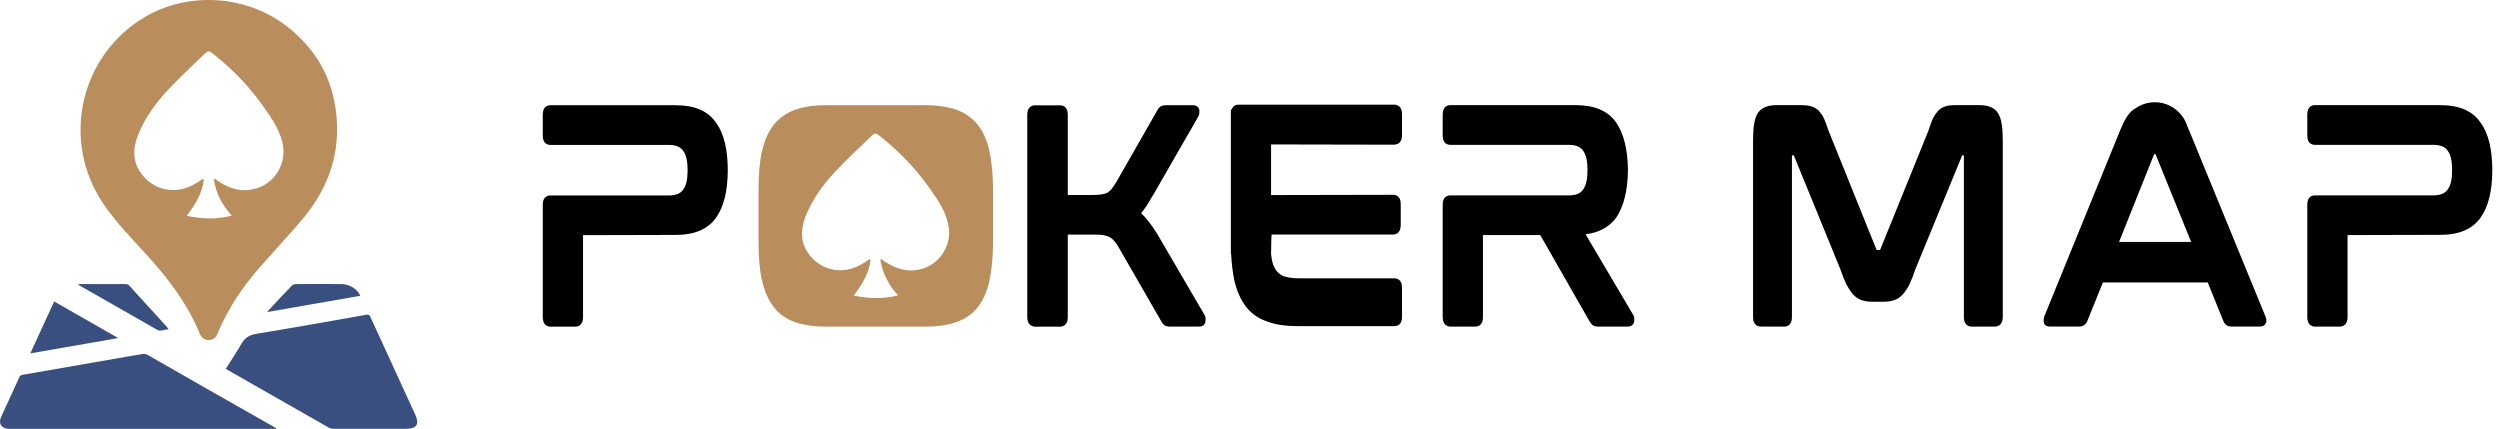
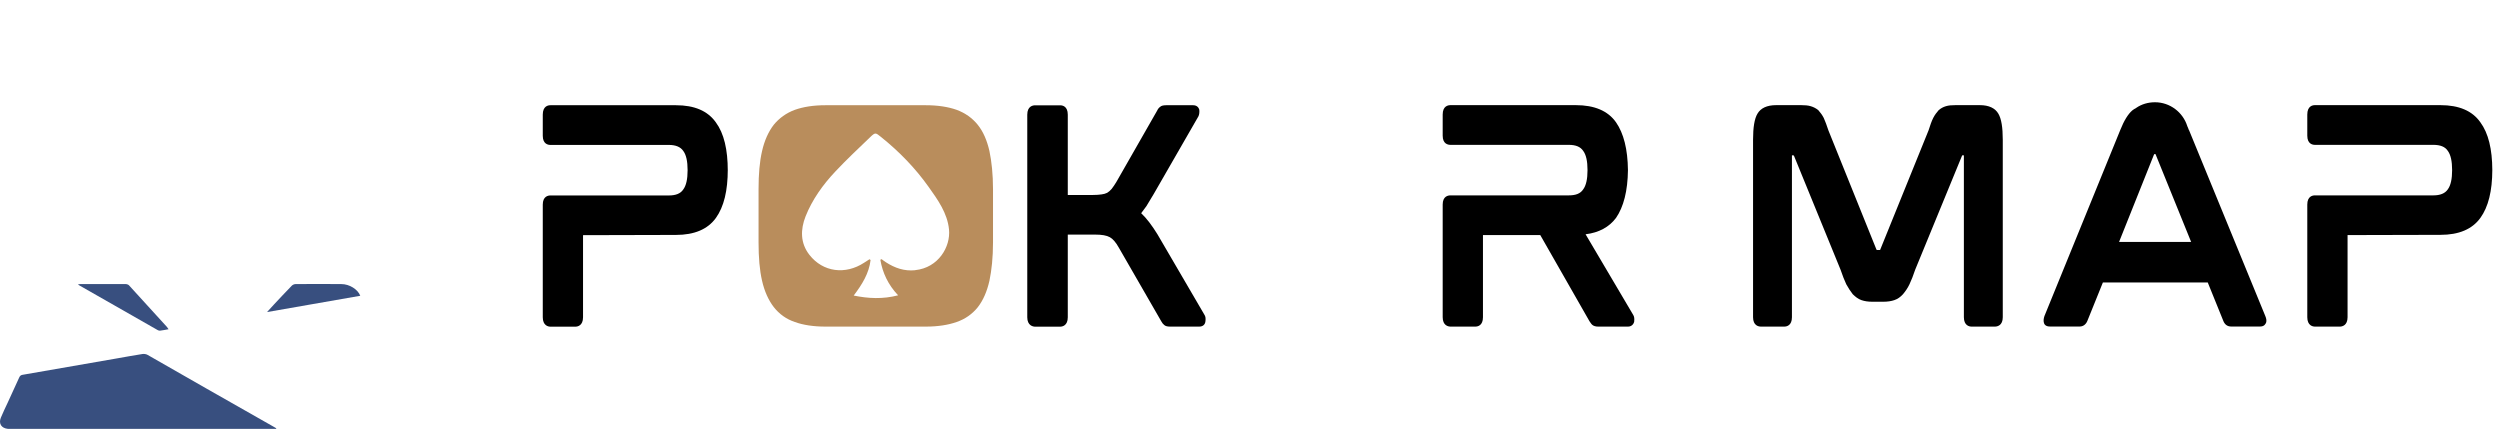
<svg xmlns="http://www.w3.org/2000/svg" width="239" height="41" viewBox="0 0 239 41" fill="none">
-   <path d="M21.587 35.263C22.107 34.435 22.634 33.645 23.108 32.817C23.442 32.242 23.899 32.012 24.551 31.904C28.052 31.329 31.544 30.708 35.037 30.087C35.246 30.049 35.324 30.11 35.401 30.279C36.837 33.415 38.281 36.551 39.717 39.68C40.112 40.546 39.825 40.991 38.863 40.991C36.535 40.991 34.206 40.991 31.878 40.991C31.738 40.991 31.583 40.968 31.466 40.899C28.222 39.059 24.986 37.211 21.75 35.363C21.718 35.347 21.687 35.324 21.587 35.255V35.263Z" fill="#384F7F" />
  <path d="M26.383 40.999H22.836C15.548 40.999 8.261 40.999 0.973 40.999C0.903 40.999 0.825 40.999 0.756 40.999C0.135 40.937 -0.152 40.5 0.08 39.933C0.282 39.442 0.515 38.967 0.74 38.484C1.105 37.678 1.477 36.881 1.842 36.076C1.912 35.93 1.997 35.854 2.16 35.831C5.164 35.309 8.16 34.788 11.163 34.266C11.978 34.121 12.793 33.975 13.608 33.845C13.771 33.822 13.973 33.845 14.113 33.929C15.967 34.979 17.807 36.045 19.662 37.103C21.827 38.338 24 39.565 26.166 40.799C26.251 40.845 26.329 40.899 26.414 40.945C26.406 40.968 26.398 40.983 26.391 41.006L26.383 40.999Z" fill="#384F7F" />
-   <path d="M2.898 33.783C3.674 32.096 4.419 30.471 5.18 28.822C7.213 29.98 9.215 31.122 11.218 32.273C11.218 32.296 11.218 32.311 11.218 32.334C8.463 32.817 5.707 33.292 2.89 33.783H2.898Z" fill="#384F7F" />
  <path d="M16.115 31.475C15.805 31.529 15.548 31.583 15.292 31.613C15.222 31.621 15.129 31.59 15.067 31.552C12.56 30.126 10.053 28.692 7.554 27.266C7.531 27.25 7.516 27.235 7.453 27.181C7.554 27.166 7.616 27.158 7.679 27.158C9.122 27.158 10.573 27.158 12.017 27.158C12.126 27.158 12.258 27.204 12.328 27.273C13.538 28.592 14.741 29.919 15.944 31.238C15.998 31.299 16.037 31.368 16.115 31.475Z" fill="#384F7F" />
  <path d="M34.439 28.277C31.49 28.791 28.548 29.305 25.529 29.834C25.777 29.566 25.972 29.343 26.173 29.129C26.74 28.523 27.306 27.917 27.889 27.319C27.974 27.227 28.129 27.158 28.261 27.158C29.72 27.15 31.172 27.143 32.631 27.158C33.407 27.158 34.206 27.656 34.447 28.285L34.439 28.277Z" fill="#384F7F" />
-   <path d="M27.4 2.498C23.558 -0.477 18.024 -0.822 13.88 1.609C7.655 5.259 5.808 13.402 9.836 19.414C10.993 21.139 12.428 22.626 13.825 24.152C15.975 26.483 17.892 28.96 19.103 31.904C19.258 32.28 19.53 32.51 19.965 32.51C20.399 32.51 20.648 32.265 20.803 31.881C21.765 29.566 23.131 27.503 24.776 25.617C26.065 24.145 27.4 22.711 28.68 21.231C30.931 18.639 32.274 15.687 32.227 12.206C32.165 8.226 30.59 4.96 27.4 2.498ZM23.814 18.164C22.751 18.271 21.827 17.941 20.973 17.397C20.826 17.305 20.694 17.198 20.554 17.098C20.515 17.121 20.477 17.136 20.438 17.159C20.663 18.424 21.183 19.575 22.161 20.61C20.671 21.001 19.274 20.924 17.854 20.633C18.661 19.559 19.336 18.478 19.491 17.19C19.46 17.159 19.421 17.136 19.39 17.106C19.219 17.213 19.041 17.328 18.87 17.435C17.054 18.639 14.873 18.348 13.562 16.676C12.661 15.526 12.685 14.207 13.181 12.942C13.825 11.316 14.858 9.867 16.084 8.571C17.155 7.436 18.296 6.363 19.429 5.274C19.949 4.776 19.957 4.806 20.508 5.251C22.27 6.67 23.829 8.272 25.102 10.074C25.995 11.339 26.934 12.62 27.089 14.207C27.252 15.879 26.065 17.918 23.814 18.148V18.164Z" fill="#B98D5C" />
  <path d="M68.436 11.7C69.212 12.751 69.576 14.292 69.576 16.347V16.194C69.576 18.218 69.212 19.759 68.436 20.841C67.659 21.914 66.387 22.459 64.617 22.459L55.738 22.482V30.333C55.738 31.131 55.218 31.23 55.009 31.23H52.618C52.409 31.23 51.889 31.123 51.889 30.333V19.56C51.889 18.763 52.409 18.686 52.618 18.686H63.942C64.594 18.686 65.059 18.509 65.316 18.119C65.603 17.735 65.735 17.122 65.735 16.27C65.735 15.419 65.603 14.806 65.316 14.423C65.052 14.039 64.586 13.855 63.942 13.855H52.618C52.409 13.855 51.889 13.778 51.889 12.981V10.957C51.889 10.136 52.409 10.06 52.618 10.06H64.617C66.387 10.06 67.652 10.596 68.436 11.7Z" fill="black" />
  <path d="M115.142 30.096C115.243 30.226 115.274 30.433 115.243 30.686C115.22 31.016 115.01 31.223 114.645 31.223H111.844C111.587 31.223 111.401 31.169 111.3 31.07C111.199 30.993 111.091 30.862 111.013 30.709L106.962 23.678C106.675 23.164 106.388 22.834 106.108 22.681C105.798 22.505 105.332 22.428 104.703 22.428H102.08V30.333C102.08 31.131 101.56 31.23 101.351 31.23H98.96C98.751 31.23 98.207 31.123 98.207 30.333V10.964C98.207 10.144 98.751 10.067 98.96 10.067H101.351C101.56 10.067 102.08 10.144 102.08 10.964V18.64H104.471C104.804 18.64 105.091 18.617 105.301 18.586C105.511 18.563 105.689 18.509 105.844 18.433C105.976 18.356 106.131 18.226 106.263 18.073C106.395 17.896 106.55 17.689 106.706 17.428L110.625 10.573C110.703 10.397 110.804 10.29 110.912 10.213C111.013 10.113 111.199 10.06 111.487 10.06H114.056C114.366 10.06 114.576 10.213 114.653 10.497C114.676 10.727 114.653 10.934 114.576 11.11L110.291 18.555C110.035 18.993 109.795 19.376 109.593 19.713C109.414 19.966 109.259 20.174 109.096 20.381C109.616 20.871 110.136 21.561 110.656 22.405L115.15 30.103L115.142 30.096Z" fill="black" />
  <path d="M156.237 30.709C156.183 31.016 155.95 31.223 155.64 31.223H152.784C152.551 31.223 152.364 31.169 152.24 31.07C152.139 30.993 152.062 30.863 151.953 30.709L147.25 22.474H141.771V30.326C141.771 31.123 141.274 31.223 141.041 31.223H138.674C138.441 31.223 137.921 31.116 137.921 30.326V19.552C137.921 18.755 138.441 18.678 138.674 18.678H149.974C150.649 18.678 151.092 18.502 151.348 18.111C151.635 17.727 151.767 17.114 151.767 16.263C151.767 15.412 151.635 14.798 151.348 14.415C151.084 14.032 150.649 13.848 149.974 13.848H138.674C138.441 13.848 137.921 13.771 137.921 12.973V10.949C137.921 10.129 138.441 10.052 138.674 10.052H150.649C152.419 10.052 153.715 10.589 154.491 11.693C155.221 12.743 155.609 14.262 155.632 16.263C155.609 18.264 155.213 19.782 154.491 20.833C153.839 21.707 152.853 22.244 151.581 22.397L156.129 30.096C156.23 30.249 156.261 30.456 156.23 30.709H156.237Z" fill="black" />
-   <path d="M133.303 13.824C133.513 13.824 134.033 13.725 134.033 12.927V10.903C134.033 10.105 133.513 10.006 133.303 10.006H118.371C118.208 10.006 117.882 10.075 117.742 10.481H117.672V24.276H117.696C117.742 25.25 117.859 26.101 118.006 26.814C118.239 27.841 118.627 28.685 119.124 29.329C119.644 29.996 120.319 30.456 121.149 30.74C121.956 31.046 122.919 31.177 124.06 31.177H133.28C133.513 31.177 134.033 31.1 134.033 30.303V27.481C134.033 26.683 133.513 26.607 133.28 26.607H124.137C123.594 26.607 123.152 26.53 122.787 26.43C122.445 26.3 122.213 26.124 122.011 25.863C121.801 25.579 121.646 25.196 121.568 24.705C121.545 24.575 121.545 24.398 121.514 24.268C121.514 24.268 121.537 22.42 121.568 22.42H133.179C133.389 22.42 133.909 22.32 133.909 21.523V19.499C133.909 18.701 133.389 18.625 133.179 18.625L121.514 18.648V13.809L133.303 13.832V13.824Z" fill="black" />
  <path d="M189.276 10.052H186.94C186.576 10.052 186.288 10.075 186.032 10.152C185.768 10.228 185.536 10.359 185.334 10.535C185.155 10.742 184.969 10.972 184.814 11.279C184.659 11.586 184.527 11.969 184.371 12.46L179.777 23.8C179.753 23.9 179.722 23.9 179.699 23.9H179.443C179.443 23.9 179.389 23.9 179.365 23.8L174.794 12.46C174.639 11.969 174.484 11.586 174.352 11.279C174.197 10.972 174.01 10.742 173.832 10.535C173.622 10.359 173.366 10.228 173.102 10.152C172.846 10.075 172.528 10.052 172.194 10.052H169.804C168.919 10.052 168.321 10.336 168.011 10.873C167.724 11.355 167.592 12.184 167.592 13.364V30.326C167.592 31.123 168.112 31.223 168.345 31.223H170.58C170.813 31.223 171.309 31.116 171.309 30.326V14.852H171.441C171.441 14.852 171.496 14.852 171.519 14.929L175.958 25.786C176.137 26.323 176.323 26.783 176.502 27.174C176.711 27.558 176.921 27.864 177.122 28.125C177.379 28.378 177.642 28.585 177.953 28.692C178.263 28.8 178.605 28.846 178.993 28.846H180.056C180.444 28.846 180.809 28.792 181.096 28.692C181.407 28.593 181.694 28.386 181.927 28.125C182.136 27.872 182.369 27.558 182.548 27.174C182.726 26.791 182.912 26.331 183.091 25.786L187.561 14.906C187.561 14.852 187.584 14.852 187.616 14.852H187.747V30.326C187.747 31.123 188.267 31.223 188.477 31.223H190.712C190.945 31.223 191.465 31.116 191.465 30.326V13.364C191.465 12.184 191.333 11.363 191.046 10.873C190.736 10.336 190.138 10.052 189.276 10.052Z" fill="black" />
  <path d="M209.261 12.444C209.207 12.314 209.16 12.161 209.106 12.061C208.687 10.727 207.445 9.776 206.017 9.776C205.365 9.776 204.744 9.952 204.224 10.313C204.069 10.389 203.937 10.489 203.836 10.566C203.448 10.903 203.06 11.517 202.695 12.437L195.447 30.218C195.369 30.448 195.346 30.678 195.392 30.832C195.415 30.985 195.547 31.215 195.966 31.215H198.823C199.156 31.215 199.42 31.008 199.552 30.678L201.035 27.006H211.062L212.537 30.648C212.668 31.008 212.925 31.215 213.289 31.215H216.068C216.487 31.215 216.588 30.954 216.642 30.832C216.697 30.678 216.665 30.448 216.565 30.218L209.269 12.437L209.261 12.444ZM202.587 23.118L205.909 14.806C205.932 14.752 205.963 14.729 205.963 14.729H206.064L206.087 14.783L209.471 23.126H202.587V23.118Z" fill="black" />
  <path d="M233.305 10.052H221.307C221.097 10.052 220.577 10.129 220.577 10.949V12.973C220.577 13.771 221.097 13.848 221.307 13.848H232.63C233.282 13.848 233.748 14.024 234.004 14.415C234.291 14.798 234.423 15.419 234.423 16.263C234.423 17.106 234.291 17.727 234.004 18.111C233.74 18.494 233.274 18.678 232.63 18.678H221.307C221.097 18.678 220.577 18.755 220.577 19.552V30.326C220.577 31.123 221.097 31.223 221.307 31.223H223.697C223.907 31.223 224.427 31.116 224.427 30.326V22.474L233.305 22.451C235.075 22.451 236.34 21.914 237.124 20.833C237.892 19.767 238.257 18.249 238.265 16.263C238.257 14.254 237.892 12.736 237.124 11.693C236.348 10.589 235.075 10.052 233.305 10.052Z" fill="black" />
  <path d="M94.591 14.446C94.358 13.418 93.993 12.575 93.473 11.931C92.953 11.286 92.278 10.803 91.447 10.497C90.64 10.213 89.654 10.06 88.514 10.06H78.905C77.764 10.06 76.802 10.213 75.995 10.497C75.165 10.803 74.489 11.294 73.969 11.931C73.473 12.575 73.085 13.418 72.852 14.446C72.619 15.442 72.518 16.654 72.518 18.088V23.172C72.518 24.605 72.619 25.84 72.852 26.837C73.085 27.864 73.473 28.708 73.969 29.352C74.489 30.019 75.165 30.51 75.995 30.786C76.771 31.07 77.764 31.223 78.905 31.223H88.514C89.654 31.223 90.64 31.07 91.447 30.786C92.278 30.502 92.953 30.019 93.473 29.375C93.993 28.708 94.358 27.864 94.591 26.837C94.8 25.832 94.932 24.605 94.932 23.172V18.088C94.932 16.677 94.8 15.442 94.591 14.446ZM87.497 25.832C86.449 25.94 85.541 25.618 84.695 25.073C84.548 24.981 84.416 24.874 84.276 24.774C84.237 24.797 84.198 24.812 84.16 24.835C84.377 26.085 84.897 27.213 85.859 28.232C84.385 28.616 83.011 28.539 81.614 28.255C82.413 27.197 83.081 26.131 83.228 24.858C83.197 24.835 83.159 24.805 83.127 24.782C82.957 24.889 82.786 24.997 82.615 25.112C80.822 26.292 78.672 26.016 77.384 24.368C76.492 23.233 76.523 21.929 77.012 20.687C77.648 19.085 78.665 17.658 79.876 16.378C80.931 15.258 82.056 14.2 83.174 13.127C83.686 12.636 83.694 12.667 84.237 13.104C85.976 14.499 87.505 16.079 88.77 17.858C89.654 19.1 90.57 20.373 90.726 21.937C90.889 23.586 89.717 25.595 87.497 25.825V25.832Z" fill="#B98D5C" />
</svg>